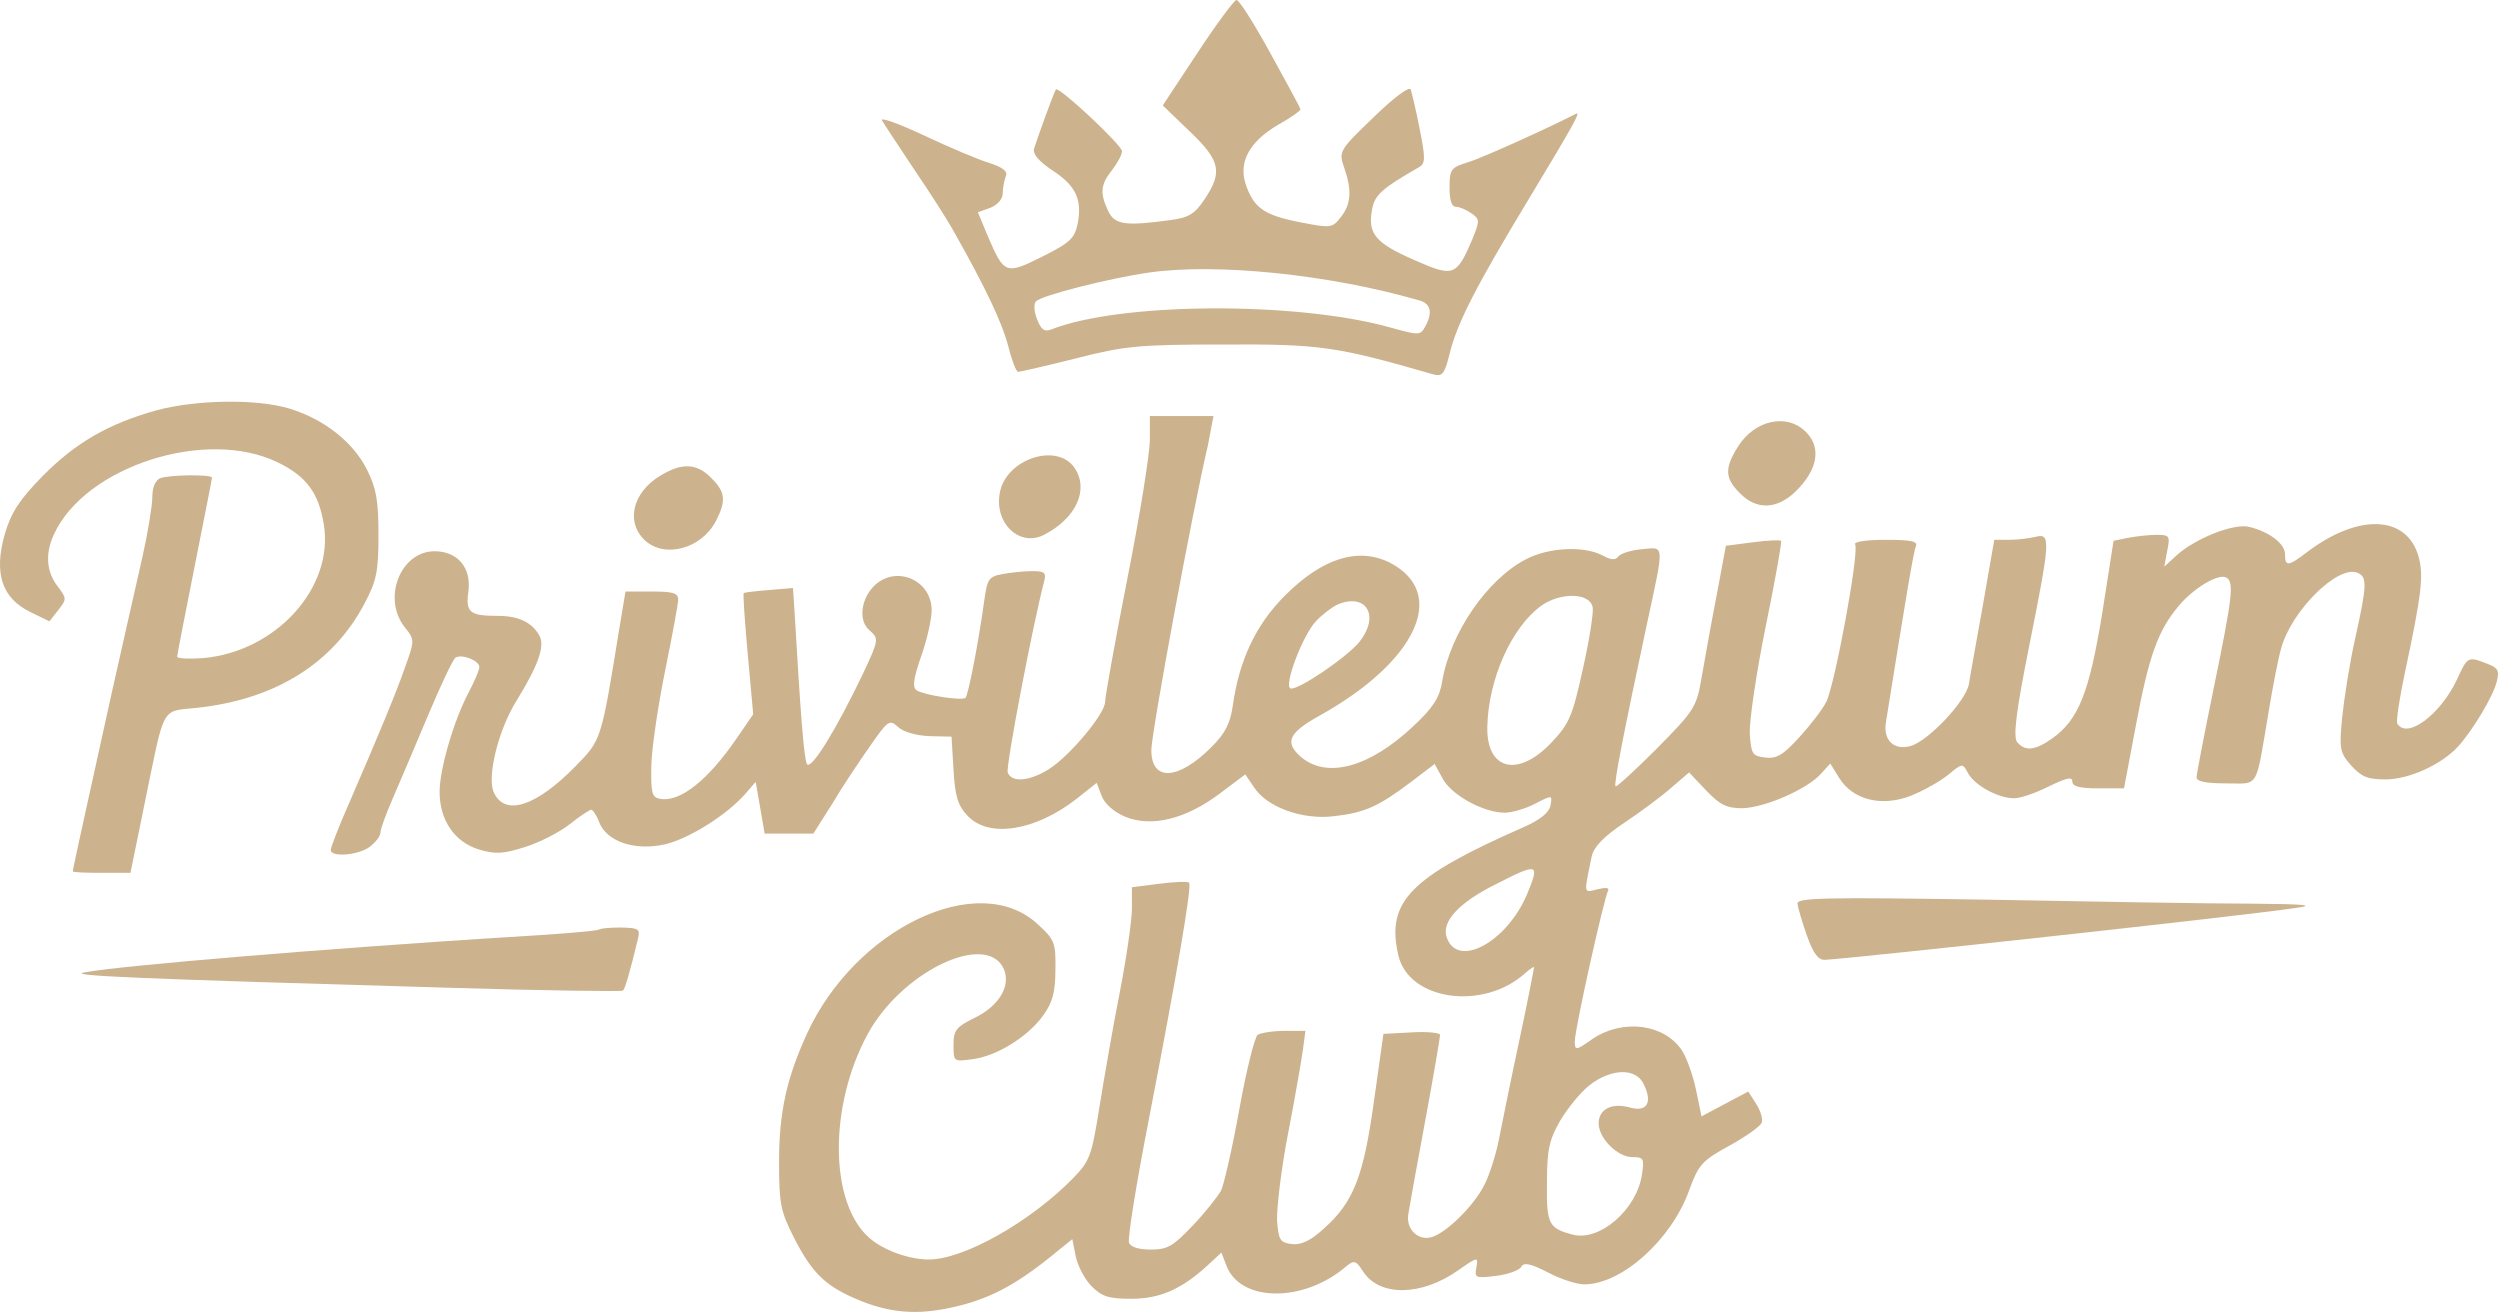
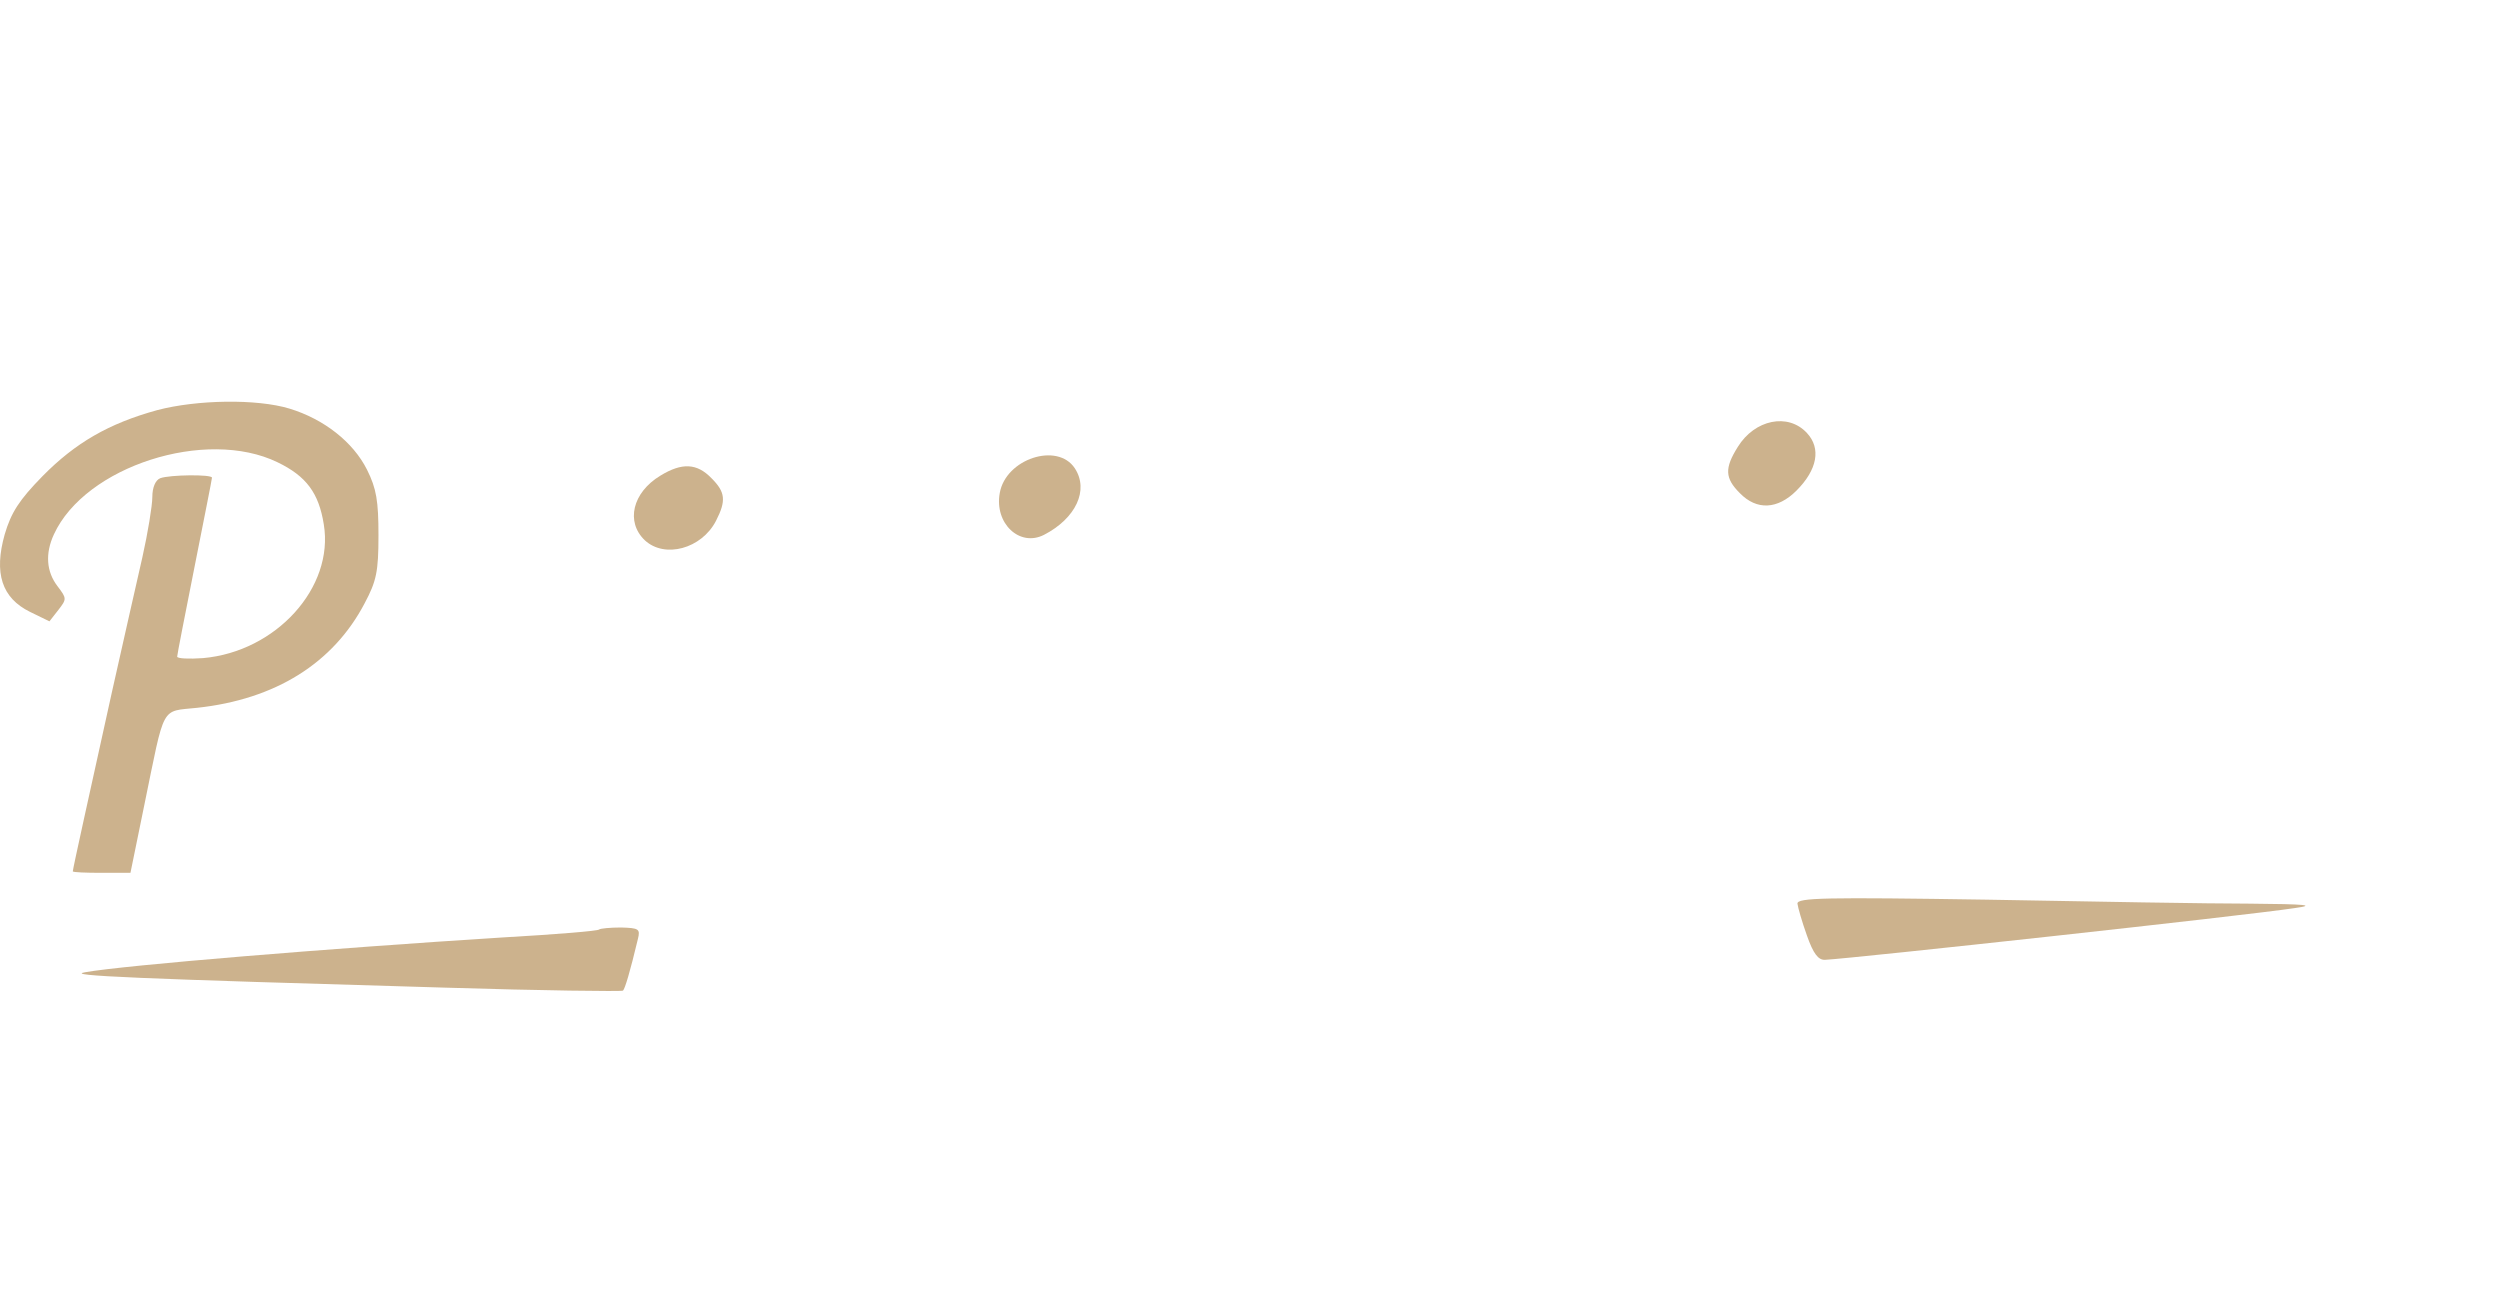
<svg xmlns="http://www.w3.org/2000/svg" width="503" height="264" viewBox="0 0 503 264" fill="none">
-   <path d="M248.748 0.013C249.15 -0.284 252.249 4.615 255.548 10.613C258.847 16.611 261.645 21.709 261.648 22.013C261.648 22.313 259.648 23.713 257.148 25.113C251.348 28.513 249.148 32.614 250.648 37.113C252.248 41.813 254.348 43.313 261.548 44.713C267.748 45.913 268.048 45.913 269.748 43.713C271.848 41.113 272.048 38.313 270.448 33.713C269.349 30.513 269.348 30.313 276.348 23.613C280.447 19.614 283.547 17.314 283.848 18.013C284.048 18.713 284.948 22.313 285.648 26.013C286.848 31.913 286.748 32.913 285.548 33.613C278.048 37.913 276.548 39.213 276.048 42.213C275.148 47.013 276.748 48.914 284.548 52.314C292.448 55.813 293.048 55.613 296.248 48.113C297.748 44.413 297.748 44.113 296.048 42.913C295.048 42.213 293.649 41.614 292.948 41.613C292.048 41.613 291.648 40.213 291.648 37.713C291.648 34.013 291.949 33.713 295.448 32.613C298.449 31.713 312.448 25.313 317.048 22.913C318.148 22.313 316.848 24.713 307.248 40.613C297.148 57.313 293.148 65.013 291.648 71.213C290.648 75.313 290.148 75.814 288.348 75.314C268.948 69.714 265.648 69.214 246.248 69.314C228.948 69.314 226.248 69.614 216.448 72.113C210.448 73.613 205.248 74.814 204.848 74.814C204.448 74.813 203.548 72.413 202.848 69.613C201.648 65.013 198.448 58.113 191.648 46.113C190.648 44.313 187.148 38.813 183.948 34.113C180.749 29.314 177.849 24.913 177.448 24.213C177.048 23.513 180.948 24.914 186.048 27.314C191.148 29.713 197.048 32.214 199.148 32.814C201.847 33.714 202.848 34.513 202.348 35.513C202.048 36.313 201.748 37.913 201.748 38.913C201.748 40.013 200.748 41.214 199.248 41.814L196.748 42.713L198.748 47.513C202.048 55.213 202.348 55.313 209.748 51.613C215.348 48.813 216.248 47.913 216.848 44.913C217.748 40.113 216.448 37.313 211.648 34.213C208.948 32.413 207.748 30.913 208.048 29.913C208.648 28.013 212.048 18.513 212.448 18.013C212.953 17.218 225.748 29.213 225.748 30.413C225.748 31.113 224.848 32.813 223.748 34.213C221.448 37.113 221.248 38.813 222.948 42.413C224.248 45.213 226.348 45.514 235.248 44.314C239.148 43.814 240.348 43.113 242.348 40.113C246.048 34.613 245.548 32.313 239.348 26.413L233.948 21.213L240.948 10.613C244.748 4.813 248.348 0.013 248.748 0.013ZM285.448 60.413C267.448 55.213 244.848 52.914 231.348 54.814C223.448 55.914 209.649 59.413 208.448 60.613C207.949 61.113 208.048 62.713 208.648 64.213C209.448 66.313 210.148 66.814 211.448 66.314C225.249 60.814 260.549 60.614 279.448 65.814C285.548 67.513 285.748 67.513 286.748 65.713C288.348 62.813 287.848 61.013 285.448 60.413Z" fill="#CCB28D" />
  <path fill-rule="evenodd" clip-rule="evenodd" d="M143.148 96.213C145.948 99.013 146.148 100.713 144.048 104.813C141.148 110.413 133.748 112.413 129.748 108.713C125.848 105.013 127.248 99.113 132.848 95.713C137.248 93.013 140.248 93.213 143.148 96.213Z" fill="#CCB28D" />
  <path fill-rule="evenodd" clip-rule="evenodd" d="M216.248 94.213C219.148 98.613 216.448 104.313 210.048 107.613C205.148 110.113 200.048 105.313 201.148 99.213C202.348 92.313 212.748 88.913 216.248 94.213Z" fill="#CCB28D" />
  <path fill-rule="evenodd" clip-rule="evenodd" d="M363.548 87.113C366.448 90.213 365.648 94.513 361.448 98.713C357.648 102.513 353.448 102.713 350.048 99.213C347.048 96.213 346.948 94.213 349.648 89.913C353.048 84.413 359.748 83.013 363.548 87.113Z" fill="#CCB28D" />
  <path fill-rule="evenodd" clip-rule="evenodd" d="M58.248 82.213C65.148 84.313 71.048 88.913 73.848 94.513C75.748 98.313 76.148 100.813 76.148 107.713C76.148 115.013 75.748 116.913 73.348 121.413C67.048 133.413 55.448 140.713 39.648 142.413C32.248 143.213 33.248 141.513 29.048 161.913L26.248 175.613H20.448C17.248 175.613 14.648 175.513 14.648 175.313C14.648 174.813 18.048 159.513 22.548 139.113C24.748 129.213 27.548 117.013 28.648 112.113C29.748 107.213 30.648 101.713 30.648 100.013C30.648 98.113 31.248 96.613 32.248 96.213C34.148 95.513 42.648 95.413 42.648 96.113C42.648 96.413 41.048 104.413 39.148 114.013C37.248 123.613 35.648 131.713 35.648 132.113C35.648 132.513 38.048 132.613 40.848 132.413C55.548 131.113 67.248 118.213 65.148 105.513C64.148 99.213 61.648 95.813 55.848 93.013C41.448 86.013 17.148 93.813 10.848 107.513C9.048 111.413 9.348 115.013 11.548 117.913C13.448 120.413 13.448 120.513 11.748 122.713L9.948 125.013L6.048 123.113C0.348 120.313 -1.252 115.313 0.948 107.513C2.248 103.113 3.848 100.613 8.548 95.813C15.148 89.113 21.848 85.213 31.648 82.513C39.648 80.413 51.648 80.213 58.248 82.213Z" fill="#CCB28D" />
-   <path d="M243.048 89.513C239.948 102.613 231.649 147.51 231.648 150.913C231.648 157.313 237.048 157.013 243.748 150.313C246.548 147.513 247.548 145.513 248.048 141.913C249.348 132.813 252.648 125.713 258.548 119.813C266.048 112.313 273.248 110.014 279.648 113.214C291.448 119.314 285.048 133.114 265.448 144.013C259.348 147.413 258.448 149.313 261.548 152.113C266.748 156.813 275.448 154.513 284.348 146.113C288.348 142.413 289.648 140.313 290.148 137.214C291.748 127.414 299.248 116.514 307.048 112.513C311.648 110.114 318.648 109.814 322.348 111.714C324.147 112.714 325.048 112.713 325.548 112.013C325.948 111.413 328.048 110.713 330.248 110.513C334.948 110.113 334.948 108.913 331.348 125.613C326.648 147.613 324.648 157.814 325.048 158.214C325.249 158.413 328.948 155.013 333.348 150.613C340.848 143.013 341.348 142.313 342.348 136.413C342.948 133.013 344.248 125.613 345.348 120.013L347.248 109.813L352.648 109.113C355.647 108.713 358.146 108.614 358.348 108.813C358.548 109.013 357.148 116.813 355.248 126.113C353.348 135.413 351.948 145.113 352.048 147.613C352.348 151.713 352.548 152.113 355.148 152.413C357.448 152.713 358.748 151.913 361.948 148.413C364.148 146.013 366.648 142.814 367.448 141.214C369.148 137.914 374.148 110.915 373.248 109.513C372.948 109.013 375.448 108.613 379.348 108.613C384.748 108.613 385.948 108.913 385.448 110.013C384.948 111.214 383.448 120.414 379.448 145.313C378.848 148.913 381.048 151.013 384.348 150.113C387.848 149.213 395.548 141.113 396.148 137.613C396.349 136.212 397.648 129.113 398.948 121.813L401.248 108.613H404.248C405.948 108.613 408.248 108.313 409.548 108.013C412.648 107.213 412.548 108.613 408.248 130.113C405.548 143.612 405.048 148.213 405.848 149.313C407.448 151.213 409.448 151.013 412.848 148.613C418.248 144.813 420.348 139.313 422.948 123.513L425.248 108.813L428.148 108.214C429.748 107.914 432.348 107.613 433.848 107.613C436.548 107.613 436.648 107.813 436.048 110.813L435.448 114.013L437.848 111.813C441.648 108.313 449.548 105.214 452.548 106.013C456.648 107.013 459.748 109.413 459.748 111.513C459.748 114.013 460.349 114.013 464.148 111.113C474.548 103.213 484.348 103.613 486.648 112.113C487.648 115.813 487.248 119.513 483.848 135.413C482.748 140.611 482.048 145.211 482.348 145.613C484.348 148.813 491.048 143.713 494.348 136.714C496.448 132.114 496.548 132.014 500.348 133.513C502.548 134.313 502.948 134.913 502.348 137.113C501.648 140.113 497.448 147.014 494.548 150.214C491.248 153.813 484.748 156.813 479.948 156.813C476.348 156.813 475.148 156.313 473.048 154.013C470.748 151.413 470.648 150.613 471.248 144.313C471.648 140.513 472.748 133.413 473.848 128.513C476.248 117.714 476.348 116.014 474.248 115.214C470.248 113.714 460.948 123.013 458.948 130.513C458.348 132.614 457.248 138.314 456.448 143.214C453.748 159.113 454.648 157.613 447.848 157.613C443.748 157.613 441.948 157.213 441.948 156.413C441.949 155.71 443.549 147.512 445.448 138.214C449.148 120.215 449.548 117.114 447.948 116.214C446.448 115.314 441.448 118.213 438.348 121.913C434.148 126.913 432.348 132.013 429.748 145.913L427.348 158.613H422.148C418.349 158.613 416.949 158.213 416.948 157.214C416.948 156.214 415.748 156.514 412.248 158.214C409.648 159.514 406.548 160.613 405.248 160.613C402.048 160.613 397.248 158.013 395.948 155.513C394.848 153.514 394.848 153.513 391.948 155.913C390.348 157.213 386.948 159.113 384.448 160.113C378.548 162.413 372.748 160.913 370.048 156.513L368.248 153.613L366.348 155.714C363.547 158.814 355.048 162.513 350.548 162.613C347.348 162.613 346.048 161.913 343.248 159.013L339.848 155.413L336.348 158.413C334.448 160.113 330.148 163.313 326.848 165.513C322.648 168.313 320.648 170.413 320.248 172.313C318.648 180.113 318.548 179.613 321.448 178.913C323.148 178.513 323.848 178.614 323.548 179.214C322.747 180.618 316.848 207.014 316.848 209.513C316.848 211.413 317.048 211.413 320.448 209.013C326.548 204.914 334.948 206.013 338.448 211.413C339.348 212.813 340.648 216.413 341.248 219.313L342.348 224.613L351.748 219.613L353.348 222.113C354.247 223.513 354.748 225.213 354.448 225.913C354.148 226.613 351.248 228.713 347.948 230.513C342.448 233.513 341.748 234.313 339.848 239.513C336.248 249.513 326.248 258.413 318.748 258.413C317.348 258.413 314.048 257.413 311.448 256.013C307.949 254.214 306.548 253.913 306.048 254.913C305.648 255.613 303.348 256.414 300.948 256.714C296.848 257.214 296.648 257.113 297.048 255.013C297.448 252.813 297.348 252.813 293.348 255.613C285.948 260.813 277.548 260.913 274.248 255.813C272.848 253.613 272.448 253.514 270.948 254.714C262.448 262.114 249.548 262.113 246.748 254.613L245.748 252.013L243.048 254.513C237.748 259.413 233.348 261.313 227.648 261.313C223.149 261.313 221.748 260.913 219.648 258.813C218.248 257.413 216.848 254.713 216.448 252.813L215.748 249.313L211.548 252.714C204.248 258.613 199.048 261.313 192.148 262.913C184.549 264.713 178.748 264.214 171.948 261.214C165.948 258.614 163.248 255.913 159.748 249.013C157.048 243.714 156.748 242.213 156.748 233.714C156.748 223.814 158.248 217.013 162.348 208.013C172.048 186.814 196.848 174.913 208.748 185.913C212.148 189.013 212.448 189.613 212.348 195.113C212.348 199.613 211.748 201.714 209.948 204.214C206.948 208.513 200.548 212.513 195.648 213.113C191.849 213.613 191.848 213.613 191.848 210.214C191.848 207.214 192.448 206.613 196.048 204.813C201.048 202.413 203.448 198.313 201.948 194.913C198.448 187.313 181.348 195.513 174.548 208.113C166.748 222.513 166.848 241.913 174.848 249.013C177.648 251.513 182.848 253.413 186.848 253.413C193.948 253.413 207.348 245.813 215.948 237.013C219.248 233.613 219.648 232.513 221.148 223.113C222.048 217.513 223.848 207.013 225.248 199.913C226.648 192.813 227.748 185.014 227.748 182.714V178.513L233.248 177.813C236.347 177.413 239.047 177.313 239.248 177.613C239.848 178.213 236.748 196.314 231.148 225.214C228.648 238.014 226.848 249.213 227.148 250.013C227.449 250.913 229.148 251.413 231.548 251.413C234.948 251.413 236.048 250.713 239.948 246.613C242.448 244.013 244.948 240.813 245.648 239.613C246.249 238.412 247.948 231.013 249.348 223.214C250.747 215.415 252.448 208.616 253.048 208.214C253.648 207.814 256.148 207.413 258.448 207.413H262.648L262.148 211.214C261.848 213.314 260.548 220.914 259.148 228.113C257.748 235.313 256.848 243.213 256.948 245.613C257.248 249.513 257.548 250.013 259.948 250.313C261.848 250.513 263.748 249.613 266.448 247.113C272.348 241.813 274.348 236.713 276.448 221.513L278.348 208.013L284.048 207.714C287.148 207.514 289.748 207.814 289.748 208.214C289.747 208.618 288.448 216.416 286.748 225.513C285.048 234.613 283.548 243.013 283.348 244.313C282.848 247.313 285.348 249.713 288.048 248.913C291.048 248.013 296.548 242.613 298.648 238.413C299.648 236.513 300.948 232.413 301.548 229.413C302.148 226.413 303.949 217.413 305.648 209.513C307.348 201.613 308.648 194.813 308.648 194.613C308.648 194.414 307.847 194.914 306.848 195.813C298.448 203.413 283.448 201.313 281.348 192.214C278.848 181.414 283.648 176.513 306.348 166.513C309.848 165.013 311.648 163.513 311.948 162.113C312.348 159.913 312.348 159.914 308.848 161.714C306.948 162.714 304.148 163.513 302.748 163.513C298.448 163.513 291.948 159.913 290.248 156.613L288.648 153.714L284.048 157.214C277.448 162.213 274.648 163.514 268.448 164.214C262.048 165.014 254.848 162.413 252.248 158.313L250.548 155.813L245.348 159.714C238.548 164.813 231.648 166.513 226.348 164.313C224.048 163.313 222.248 161.713 221.648 160.113L220.648 157.513L216.748 160.613C208.348 167.213 198.948 168.713 194.648 164.113C192.748 162.113 192.148 160.213 191.848 154.913L191.448 148.214L187.048 148.113C184.448 148.013 181.848 147.313 180.748 146.313C178.948 144.713 178.748 144.813 175.048 150.113C172.948 153.113 169.448 158.314 167.448 161.714L163.648 167.714H153.848L152.948 162.513L152.048 157.313L150.048 159.613C146.348 163.913 138.548 168.813 133.648 169.913C127.648 171.213 122.048 169.313 120.548 165.413C120.048 164.013 119.248 162.913 118.948 162.913C118.648 162.913 116.648 164.213 114.648 165.813C112.649 167.413 108.548 169.513 105.648 170.413C101.248 171.813 99.748 171.913 96.348 170.913C91.448 169.413 88.448 165.013 88.448 159.313C88.448 154.713 91.348 144.814 94.348 139.214C95.447 137.114 96.448 134.814 96.448 134.214C96.448 132.914 92.949 131.514 91.648 132.313C91.148 132.613 88.648 137.913 86.048 144.113C83.448 150.313 80.248 157.813 78.948 160.813C77.648 163.813 76.548 166.813 76.548 167.513C76.548 168.214 75.548 169.513 74.348 170.413C71.948 172.113 66.548 172.513 66.548 171.013C66.548 170.513 68.148 166.313 70.148 161.813C76.848 146.313 79.648 139.513 81.548 134.113C83.448 128.813 83.448 128.713 81.448 126.214C76.848 120.414 80.548 110.913 87.448 110.913C92.048 110.913 94.848 114.213 94.248 118.913C93.648 123.213 94.448 123.913 100.148 123.913C104.348 123.913 107.048 125.213 108.548 127.913C109.648 130.013 108.348 133.813 103.848 141.113C100.248 146.913 97.948 156.312 99.348 159.413C101.548 164.313 107.848 162.313 115.848 154.113C121.048 148.813 120.948 149.013 124.648 126.214L125.848 119.013H131.148C135.348 119.013 136.448 119.313 136.448 120.613C136.448 121.513 135.248 127.913 133.848 134.813C132.448 141.713 131.148 150.313 131.048 153.913C130.948 159.513 131.148 160.414 132.748 160.714C136.748 161.514 142.448 157.013 148.248 148.513L151.548 143.714L150.448 131.613C149.848 124.913 149.448 119.413 149.648 119.313C149.751 119.213 152.15 118.914 154.748 118.714L159.548 118.313L159.848 122.813C161.048 143.513 161.748 152.514 162.348 153.714C163.148 155.113 168.249 146.813 173.648 135.513C176.848 128.714 176.848 128.513 174.948 126.813C172.748 125.013 173.148 120.813 175.648 118.113C179.948 113.513 187.448 116.513 187.448 122.813C187.448 124.513 186.548 128.613 185.348 132.013C183.748 136.613 183.548 138.313 184.448 138.913C186.148 139.913 193.548 141.013 194.248 140.413C194.848 139.811 196.948 128.813 198.048 120.714C198.648 116.514 198.948 116.013 201.648 115.513C203.248 115.213 205.949 114.913 207.648 114.913C210.248 114.913 210.548 115.213 210.048 117.113C207.748 125.912 202.349 154.207 202.748 155.413C203.548 157.513 207.048 157.213 210.948 154.813C215.148 152.213 222.347 143.614 222.348 141.214C222.348 140.214 224.348 129.013 226.848 116.313C229.348 103.714 231.348 91.214 231.348 88.513V83.714H244.148L243.048 89.513ZM330.748 218.214C329.248 214.814 324.248 214.913 319.848 218.313C318.048 219.713 315.448 222.913 313.948 225.413C311.748 229.213 311.248 231.213 311.248 237.913C311.148 246.313 311.548 247.113 316.448 248.413C321.848 249.813 329.248 243.413 330.348 236.413C330.848 233.113 330.748 232.813 328.448 232.813C325.448 232.813 321.649 229.013 321.648 226.013C321.648 223.214 324.248 221.813 327.848 222.813C331.348 223.813 332.548 221.913 330.748 218.214ZM307.248 179.913C309.848 173.613 309.548 173.514 300.748 178.013C293.548 181.613 290.048 185.413 291.048 188.513C293.148 195.013 303.148 189.613 307.248 179.913ZM320.448 122.214C319.948 119.214 313.948 119.113 310.048 121.913C304.148 126.213 299.448 136.614 299.248 146.214C299.048 154.913 305.348 156.513 312.048 149.513C315.748 145.613 316.348 144.213 318.448 134.714C319.748 128.914 320.648 123.315 320.448 122.214ZM273.548 129.113C277.648 123.913 274.948 119.213 269.148 121.613C268.048 122.113 266.048 123.613 264.748 125.013C262.048 127.914 258.248 138.013 259.648 138.513C261.05 139.012 271.048 132.213 273.548 129.113Z" fill="#CCB28D" />
  <path fill-rule="evenodd" clip-rule="evenodd" d="M452.648 181.813C464.248 181.913 466.048 182.113 461.648 182.713C451.848 184.213 372.948 192.813 367.248 193.113C365.848 193.213 364.848 191.913 363.548 188.213C362.548 185.413 361.748 182.613 361.648 181.813C361.548 180.613 367.248 180.513 399.848 181.013C420.948 181.413 444.648 181.813 452.648 181.813Z" fill="#CCB28D" />
  <path fill-rule="evenodd" clip-rule="evenodd" d="M128.348 188.913C126.748 195.613 125.748 198.913 125.348 199.313C125.148 199.513 108.948 199.313 89.548 198.713C27.248 196.913 12.848 196.313 17.148 195.613C24.948 194.213 66.248 190.813 101.148 188.613C111.648 188.013 120.348 187.313 120.548 187.013C120.748 186.813 122.748 186.613 124.948 186.613C128.548 186.713 128.848 186.913 128.348 188.913Z" fill="#CCB28D" />
</svg>